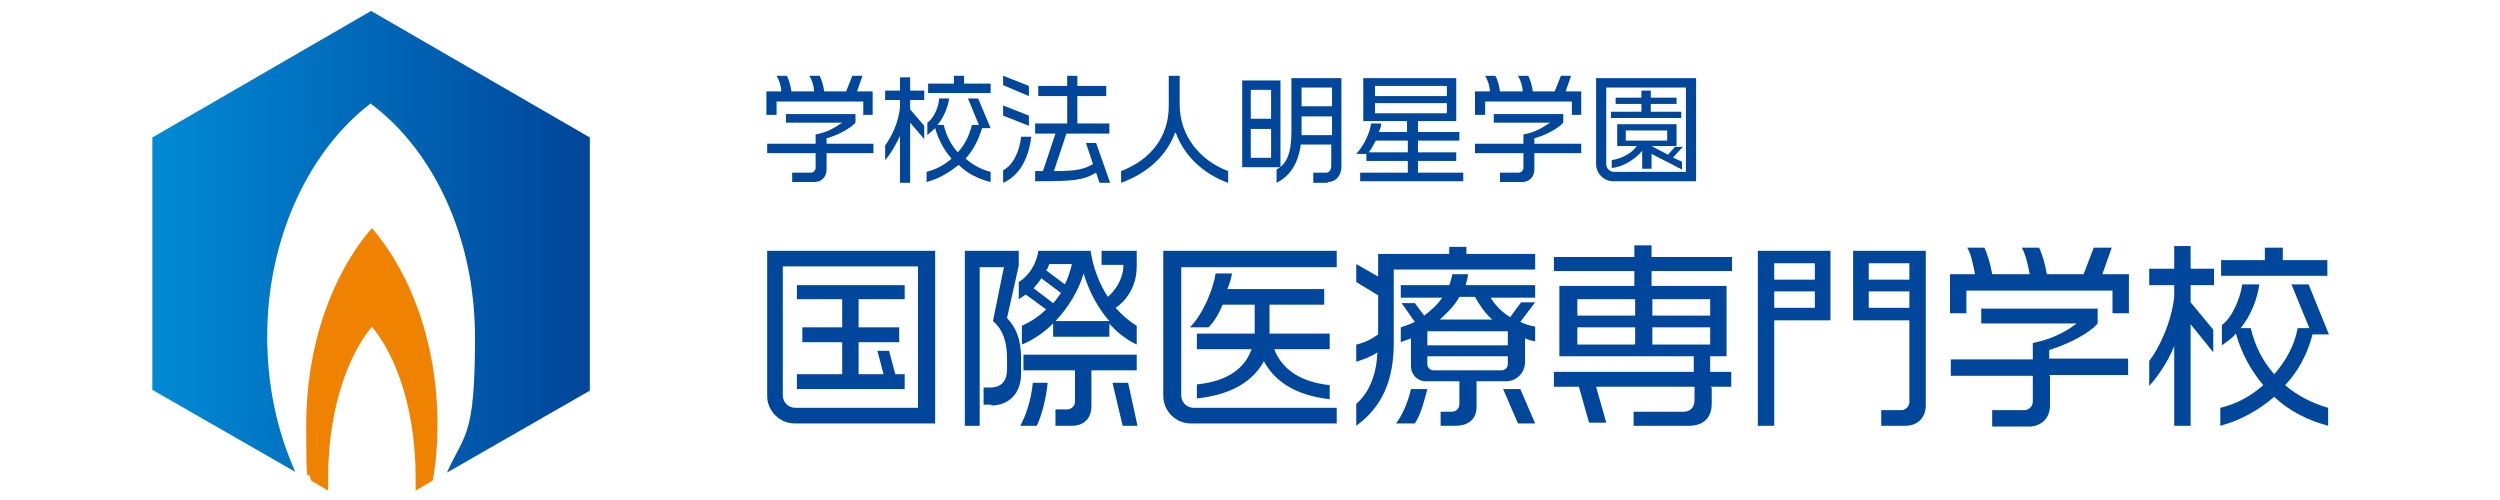
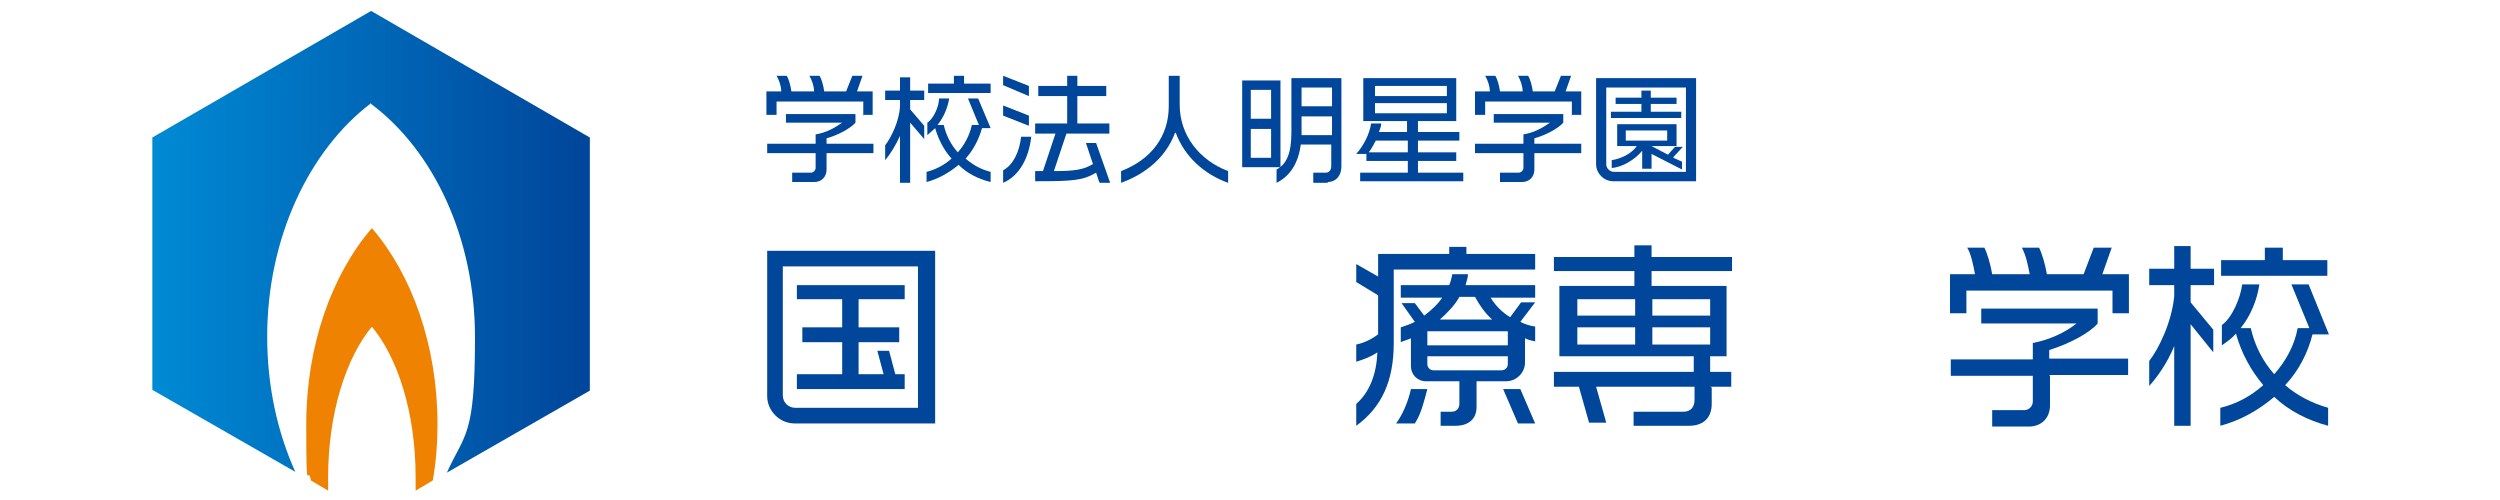
<svg xmlns="http://www.w3.org/2000/svg" version="1.1" viewBox="0 0 320 64">
  <defs>
    <style>
      .cls-1 {
        fill: url(#_名称未設定グラデーション_48);
      }

      .cls-2 {
        fill: #ef8200;
      }

      .cls-3 {
        fill: #00469b;
      }
    </style>
    <linearGradient id="_名称未設定グラデーション_48" data-name="名称未設定グラデーション 48" x1="19" y1="30.9" x2="74.6" y2="30.9" gradientUnits="userSpaceOnUse">
      <stop offset="0" stop-color="#008bd5" />
      <stop offset="1" stop-color="#00469b" />
    </linearGradient>
  </defs>
  <g>
    <g id="_レイヤー_1" data-name="レイヤー_1">
      <g>
        <g>
          <g>
            <path class="cls-3" d="M98.2,50.7v-18.6h21.5v22.1h-18c-1.9,0-3.5-1.6-3.5-3.5ZM117.5,34.1h-17.3v16.5c0,.9.7,1.6,1.6,1.6h15.7v-18.1ZM102,49.8v-1.9h5.8v-4.1h-5.1v-1.9h5.1v-3.6h-5.8v-1.8h13.8v1.8h-5.9v3.6h5.2v1.9h-5.2v4.1h3.2l-.8-3h1.5l.8,3h1.2v1.9h-13.8Z" />
-             <path class="cls-3" d="M126.9,51.8h-1v-2.2h.9c1.4,0,2.1-.9,2.1-2.3v-1.4c0-2.1-.5-3.7-1.8-4.8l1.4-6.9h-3.1v20.3h-1.9v-22.4h6.9v1.9l-1.5,6.7c1.2,1.3,1.8,2.8,1.8,5.2v1.9c0,2.7-1.7,4.1-3.8,4.1ZM132.7,54.5h-2.1c.7-1.3,1.4-3.3,1.6-5.5h1.9c-.2,2.1-.8,4.3-1.4,5.5ZM142,41.2v1.9h-7.2v-1.7c-1.1,1.1-2.5,2.1-4,2.7v-2.4c1.1-.5,2.2-1.2,3.1-2.1l-2.6-1.9c-.3.2-.6.4-.9.6v-2.2c1.2-.7,2.3-2.3,2.5-4h6.7c.3,2.1,1.1,4.2,2.2,5.9,0,0,2-1.6,2-4.1h-2.8v-1.8h4.5v2c0,3.7-2.7,5.3-2.7,5.3.8.9,1.7,1.7,2.7,2.3v2.4c-1.3-.6-2.6-1.6-3.7-2.9ZM139.7,47.4v4.6c0,1.6-1,2.5-2.5,2.5h-2.1v-2.1h1.5c.6,0,1-.5,1-1v-4h-6.6v-2h14.5v2h-5.8ZM133.3,35.6c-.3.5-.7.9-1,1.3l2.5,1.9c.4-.4.7-.9,1-1.3l-2.4-1.8ZM134.3,33.8c-.1.3-.2.6-.4.8l2.4,1.8c.4-.8.7-1.7.9-2.6h-3ZM138.7,35c-.6,2.1-1.9,4.3-3.6,6.1h6.9c-1.5-1.7-2.6-3.8-3.3-6.1ZM143.7,54.5l-1.3-5.5h2l1.2,5.5h-1.9Z" />
-             <path class="cls-3" d="M148.9,50.7v-18.6h22.2v2.1h-19.9v16.4c0,.9.7,1.6,1.6,1.6h18.3v2h-18.7c-1.9,0-3.5-1.6-3.5-3.5ZM161.9,46c-1.3,2.6-4,4.5-8.7,5v-1.8c4.1-.4,6.2-2.2,7-4.5h-7v-2h7.4v-3.7h-4.1c-.5,1.2-1.1,2.2-1.8,2.9h-2.4c1.7-1.7,3-4.9,3.3-6.9h2.1c-.1.6-.3,1.3-.6,2h12.4v2h-7v3.7h7.7v2h-7.1c1,2.6,3.4,4.2,7.1,4.6v1.8c-4.4-.5-7.1-2.3-8.5-5Z" />
            <path class="cls-3" d="M178.4,34.5v9.4c0,4.8-1.5,8.2-4.8,10.6v-2.8c1.7-1.5,2.6-3.8,2.7-6.6-.7.5-1.7.9-2.7,1.2v-2.2c1-.2,2-.7,2.8-1.3v-5l-2.8-1.7v-2.3l2.8,1.6v-2.9h9.1v-.9h2.2v.9h8.8v2h-18.1ZM181,54.2h-2.3c.9-1.2,1.6-3,1.9-4.4h2.1c-.4,1.5-.8,3.2-1.6,4.4ZM194.6,41.2c.6.3,1.2.5,1.9.6v1.9c-.5-.1-.9-.2-1.3-.4v3.1c0,1.3-1.1,2.4-2.4,2.4h-3.8v3.3c0,1.5-1,2.4-2.7,2.4h-1.9v-1.8h1.4c.6,0,1-.4,1-1v-2.9h-4.3c-1.1,0-1.9-.9-1.9-1.9v-3.6c-.4.2-.9.3-1.3.5v-1.9c.6-.2,1.2-.4,1.8-.7l-1.7-2.4h1.7l1.2,1.6c.9-.7,1.7-1.4,2.3-2.3h-5.3v-1.6h6.2c.2-.5.3-.9.4-1.4h2c0,.5-.2.9-.3,1.4h8.9v1.6h-5.7c.6,1,1.5,1.9,2.5,2.5l1.4-1.9h1.8l-1.9,2.5ZM193,42.4h-10.3v1.8h10.3v-1.8ZM193,45.6h-10.3v1c0,.4.3.8.8.8h8.7c.4,0,.8-.3.8-.8v-1ZM188.9,38h-2.1c-.6,1.1-1.5,2-2.5,2.9h6.7c-.9-.8-1.6-1.8-2.2-2.9ZM194.3,54.2l-1.9-4.4h2.2l1.9,4.4h-2.2Z" />
            <path class="cls-3" d="M219.1,49.6v2.1c0,1.7-1,2.8-2.9,2.8h-7.1v-1.8h6.4c.9,0,1.4-.6,1.4-1.5v-1.7h-12.6l1.3,4.6h-2.2l-1.3-4.6h-3.2v-1.9h17.9v-2h-17.2v-9h9.6v-1.9h-10.3v-1.8h10.3v-1.5h2.2v1.5h10.3v1.8h-10.3v1.9h9.6v9h-2.1v2h2.7v1.9h-2.7ZM209.3,38.3h-7.4v2.1h7.4v-2.1ZM209.3,41.9h-7.4v2.2h7.4v-2.2ZM218.9,38.3h-7.4v2.1h7.4v-2.1ZM218.9,41.9h-7.4v2.2h7.4v-2.2Z" />
-             <path class="cls-3" d="M227.1,41v13.5h-2.1v-22.4h9.3v8.9h-7.2ZM232.3,33.7h-5.2v2.1h5.2v-2.1ZM232.3,37.3h-5.2v2.1h5.2v-2.1ZM243.8,54.5h-3v-2h2.6c.5,0,1-.5,1-1v-10.5h-7.2v-8.9h9.3v19.8c0,1.5-1,2.6-2.6,2.6ZM244.4,33.7h-5.2v2.1h5.2v-2.1ZM244.4,37.3h-5.2v2.1h5.2v-2.1Z" />
            <path class="cls-3" d="M270.4,40.1v-2.9h-18.7v2.9h-2.1v-5h3.2c-.2-1.1-.5-2.6-1-3.4h2.2c.4.8.8,2.2,1,3.4h4.8c-.2-1.1-.5-2.5-1-3.4h2.2c.4.8.8,2.2,1,3.4h4.7l1.3-3.4h2.3l-1.2,3.4h3.4v5h-2.1ZM262.4,48.1v3.8c0,1.6-1.1,2.7-2.7,2.7h-4.7v-2.1h4.1c.6,0,1.1-.5,1.1-1.1v-3.3h-10.5v-2.1h10.5v-2.1c2.1-.4,4.1-1.3,5.6-2.5h-12.2v-1.9h14.9v1.9c-1,1.2-3.6,2.6-6.2,3.4v1.1h10.1v2.1h-10.1Z" />
            <path class="cls-3" d="M280.4,36.6v2.1l2.9,3.5v2.9l-2.9-3.6v13h-2.1v-10.2c-.9,2.2-2.2,4-3.2,5.1v-3.2c1.2-1.5,2.9-5,3.2-8.3v-1.4h-3.2v-2.1h3.2v-2.9h2.1v2.9h3v2.1h-3ZM296,42.8c-.6,2.4-1.8,4.7-3.5,6.5,1.5,1.3,3.4,2.3,5.5,2.9v2.3c-2.6-.7-5-1.9-6.9-3.7-2,1.7-4.3,3-6.9,3.7v-2.3c2.1-.5,3.9-1.5,5.5-2.9-1.6-1.9-2.8-4.1-3.5-6.6-.5.6-1.1,1-1.8,1.5v-2.6c1.3-.9,2.4-3.5,2.6-5.2h2.2c-.3,2-1.1,4-2.4,5.6h1.3c.5,2.2,1.5,4.2,3,5.9,1.5-1.7,2.6-3.7,3-5.9h1.5l-2.3-5.6h2.2l2.6,6.4h-2ZM284.3,35.3v-2h5.6v-1.6h2.3v1.6h5.7v2h-13.6Z" />
          </g>
          <g>
            <path class="cls-3" d="M110.5,14.8v-1.8h-11.1v1.7h-1.3v-3h1.9c0-.7-.3-1.5-.6-2h1.3c.3.5.5,1.3.6,2h2.9c0-.7-.3-1.5-.6-2h1.3c.3.5.5,1.3.6,2h2.8l.8-2h1.3l-.7,2h2v3h-1.3ZM105.8,19.5v2.2c0,.9-.6,1.6-1.6,1.6h-2.8v-1.2h2.4c.3,0,.6-.3.6-.6v-1.9h-6.2v-1.2h6.2v-1.2c1.3-.2,2.4-.8,3.4-1.5h-7.2v-1.1h8.9v1.1c-.6.7-2.2,1.6-3.7,2v.7h6v1.2h-6Z" />
            <path class="cls-3" d="M116.5,12.7v1.3l1.8,2.1v1.7l-1.8-2.1v7.7h-1.3v-6c-.6,1.3-1.3,2.4-1.9,3.1v-1.9c.7-.9,1.8-3,1.9-5v-.8h-1.9v-1.2h1.9v-1.7h1.3v1.7h1.8v1.2h-1.8ZM125.7,16.4c-.4,1.4-1.1,2.8-2.1,3.9.9.8,2,1.4,3.2,1.7v1.3c-1.6-.4-3-1.1-4.1-2.2-1.2,1-2.6,1.8-4.1,2.2v-1.3c1.2-.3,2.3-.9,3.2-1.7-1-1.1-1.7-2.5-2.1-3.9-.3.3-.7.6-1,.9v-1.6c.8-.5,1.5-2.1,1.5-3.1h1.3c-.2,1.2-.7,2.4-1.5,3.4h.8c.3,1.3.9,2.5,1.8,3.5.9-1,1.5-2.2,1.8-3.5h.9l-1.4-3.4h1.3l1.6,3.8h-1.2ZM118.8,11.9v-1.2h3.3v-1h1.3v1h3.4v1.2h-8.1Z" />
            <path class="cls-3" d="M128.4,11v-1.3l3.3,1.3v1.3l-3.3-1.4ZM128.4,14.8v-1.3l3.3,1.3v1.3l-3.3-1.3ZM128.4,23.3v-1.5c1.3-.7,2.1-2.4,2.3-4.3h1.3c-.3,2.7-1.5,5-3.6,5.9ZM140.7,23.3l-.4-1.2c-1.7,1-2.9,1.1-7.8,1.1v-1.3c.3,0,.7,0,1,0l1.6-4.8h-2.6v-1.3h4.1v-3.5h-3.7v-1.3h3.7v-1.3h1.3v1.3h3.7v1.3h-3.7v3.5h4.1v1.3h-5.5l-1.6,4.8c2.8,0,3.8-.2,5-.9l-.9-2.7h1.3l1.8,5.1h-1.3Z" />
            <path class="cls-3" d="M150.4,17c-1.1,3-3.6,5.2-6.9,6.4v-1.5c3.9-1.5,6.1-4.5,6.1-8.3v-3.9h1.4v3.7c0,3.9,2.5,7.1,6.2,8.5v1.5c-3.1-1.1-5.6-3.4-6.7-6.4Z" />
            <path class="cls-3" d="M159,21.4v-11.1h4.9v11.1h-4.9ZM162.7,11.5h-2.6v3.7h2.6v-3.7ZM162.7,16.5h-2.6v3.7h2.6v-3.7ZM170,23.4h-1.9v-1.3h1.6c.5,0,.7-.4.7-.9v-2.7h-3.9c-.3,2.3-1.3,4-3.1,4.9v-1.7c1.3-.7,1.9-2.1,1.9-4.8v-6.9h6.4v11.3c0,1.2-.7,2-1.8,2ZM170.5,11.2h-3.9v2.4h3.9v-2.4ZM170.5,14.9h-3.9v2.4h3.9v-2.4Z" />
            <path class="cls-3" d="M174.1,23.2v-1.1h6.1v-1.5h-5.3v-.9h-1.3c.9-1,1.7-2.5,1.9-3.9h1.3c0,.4-.2.8-.3,1.1h3.6v-1.4h-5.6v-5.5h11.9v5.5h-4.9v1.4h5.3v1.1h-5.3v1.5h4.9v1.1h-4.9v1.5h5.8v1.1h-13.2ZM180.2,18h-4.1c-.3.6-.6,1.1-.9,1.5h5v-1.5ZM185.2,11h-9.2v1.3h9.2v-1.3ZM185.2,13.2h-9.2v1.3h9.2v-1.3Z" />
            <path class="cls-3" d="M201.2,14.8v-1.8h-11.1v1.7h-1.3v-3h1.9c0-.7-.3-1.5-.6-2h1.3c.3.5.5,1.3.6,2h2.9c0-.7-.3-1.5-.6-2h1.3c.3.5.5,1.3.6,2h2.8l.8-2h1.3l-.7,2h2v3h-1.3ZM196.4,19.5v2.2c0,.9-.6,1.6-1.6,1.6h-2.8v-1.2h2.4c.3,0,.6-.3.6-.6v-1.9h-6.2v-1.2h6.2v-1.2c1.3-.2,2.4-.8,3.4-1.5h-7.2v-1.1h8.9v1.1c-.6.7-2.2,1.6-3.7,2v.7h6v1.2h-6Z" />
            <path class="cls-3" d="M204.3,21v-11h12.8v13.2h-10.6c-1.2,0-2.2-1-2.2-2.2ZM215.9,11.2h-10.3v9.8c0,.6.5,1,1,1h9.2v-10.9ZM206.2,15.1v-.8h3.9v-1h-3.3v-.8h3.3v-.9h1.2v.9h3.3v.8h-3.3v1h3.9v.8h-9.1ZM214.2,20.2l1.1.5v1l-3.9-2v1.9h-1.2v-2.3c-.9,1.1-2.5,2.1-3.9,2.2v-1c1.3-.2,2.6-.9,3.2-1.8h-2.5v-2.8h7.6v2.8h-3.2s2.1,1.1,2.1,1.1l.9-1h1l-1.2,1.3ZM213.4,16.7h-5.3v1.3h5.3v-1.3Z" />
          </g>
        </g>
        <g>
          <path class="cls-1" d="M47.5,13.3c8,6,13.3,17.1,13.3,29.9s-1.3,12.2-3.6,17.3l18.3-10.5V17.6L47.5,1.4l-28,16.2v32.3l18.3,10.5c-2.3-5.1-3.6-11-3.6-17.3,0-12.7,5.4-23.9,13.3-29.9Z" />
          <path class="cls-2" d="M47.5,41.7c3.4,4,5.7,11.1,5.7,19.4s0,1.2,0,1.7l2.2-1.3c.4-2.3.6-4.7.6-7.2,0-10.1-3.3-19.2-8.4-25.1-5.1,5.9-8.4,15-8.4,25.1s.2,4.9.6,7.2l2.2,1.3c0-.6,0-1.2,0-1.7,0-8.2,2.3-15.4,5.7-19.4Z" />
        </g>
      </g>
    </g>
  </g>
</svg>